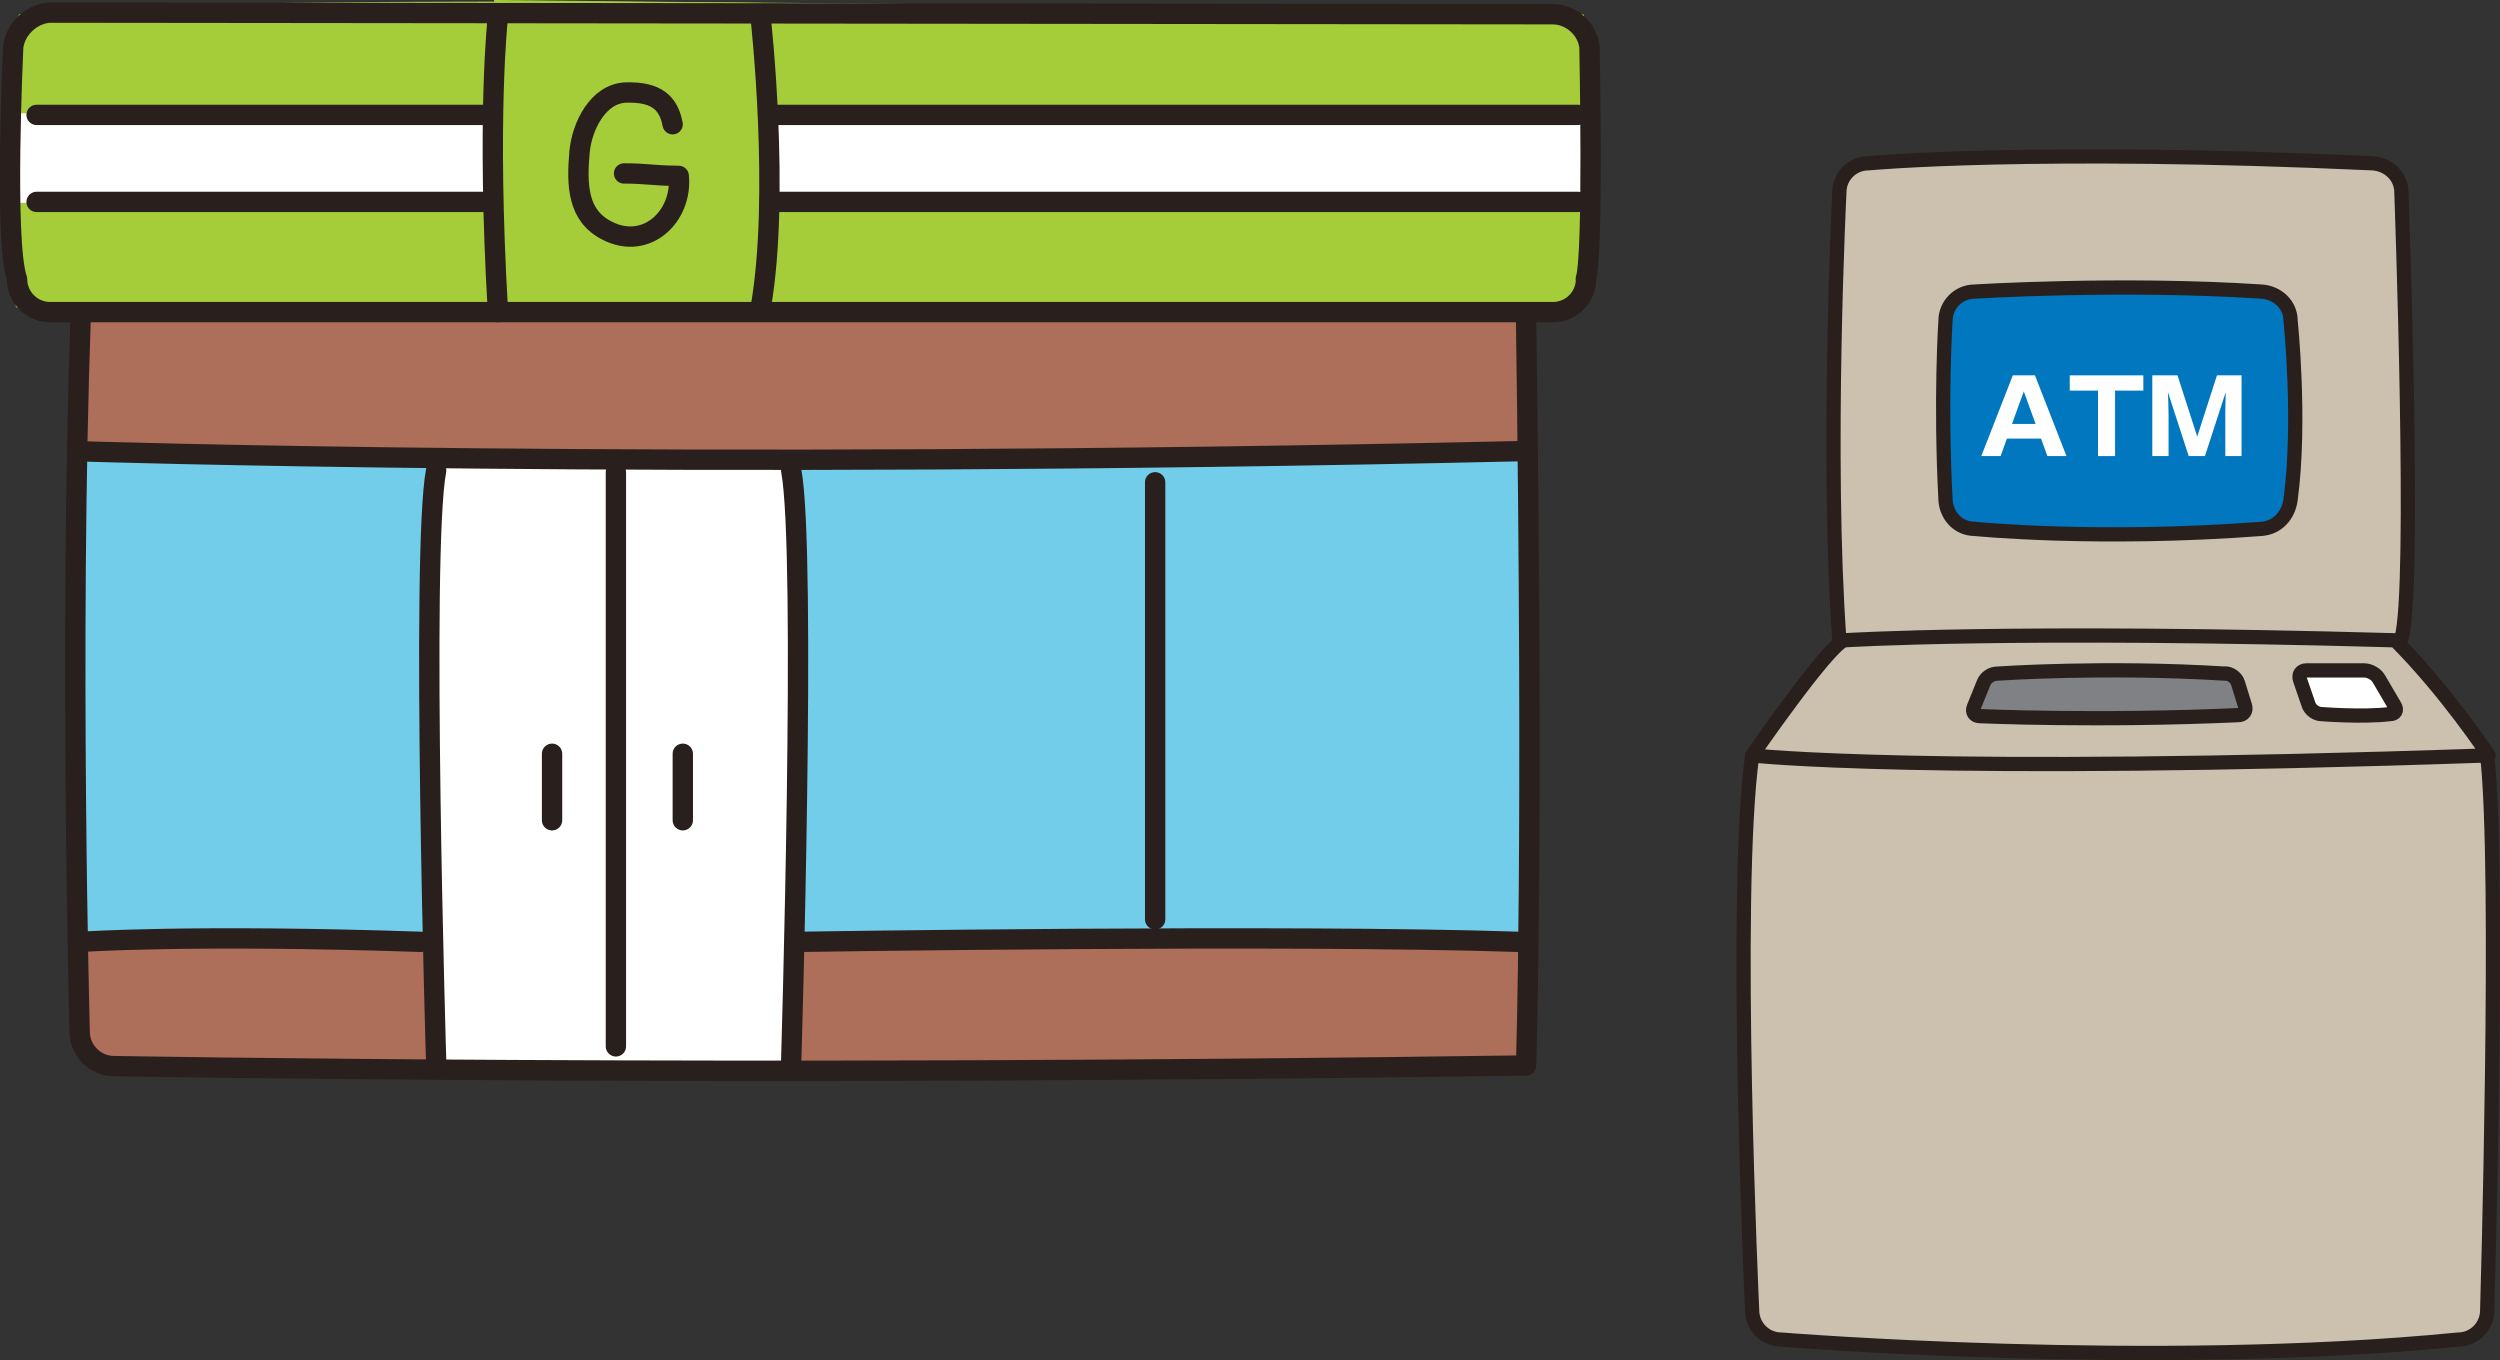
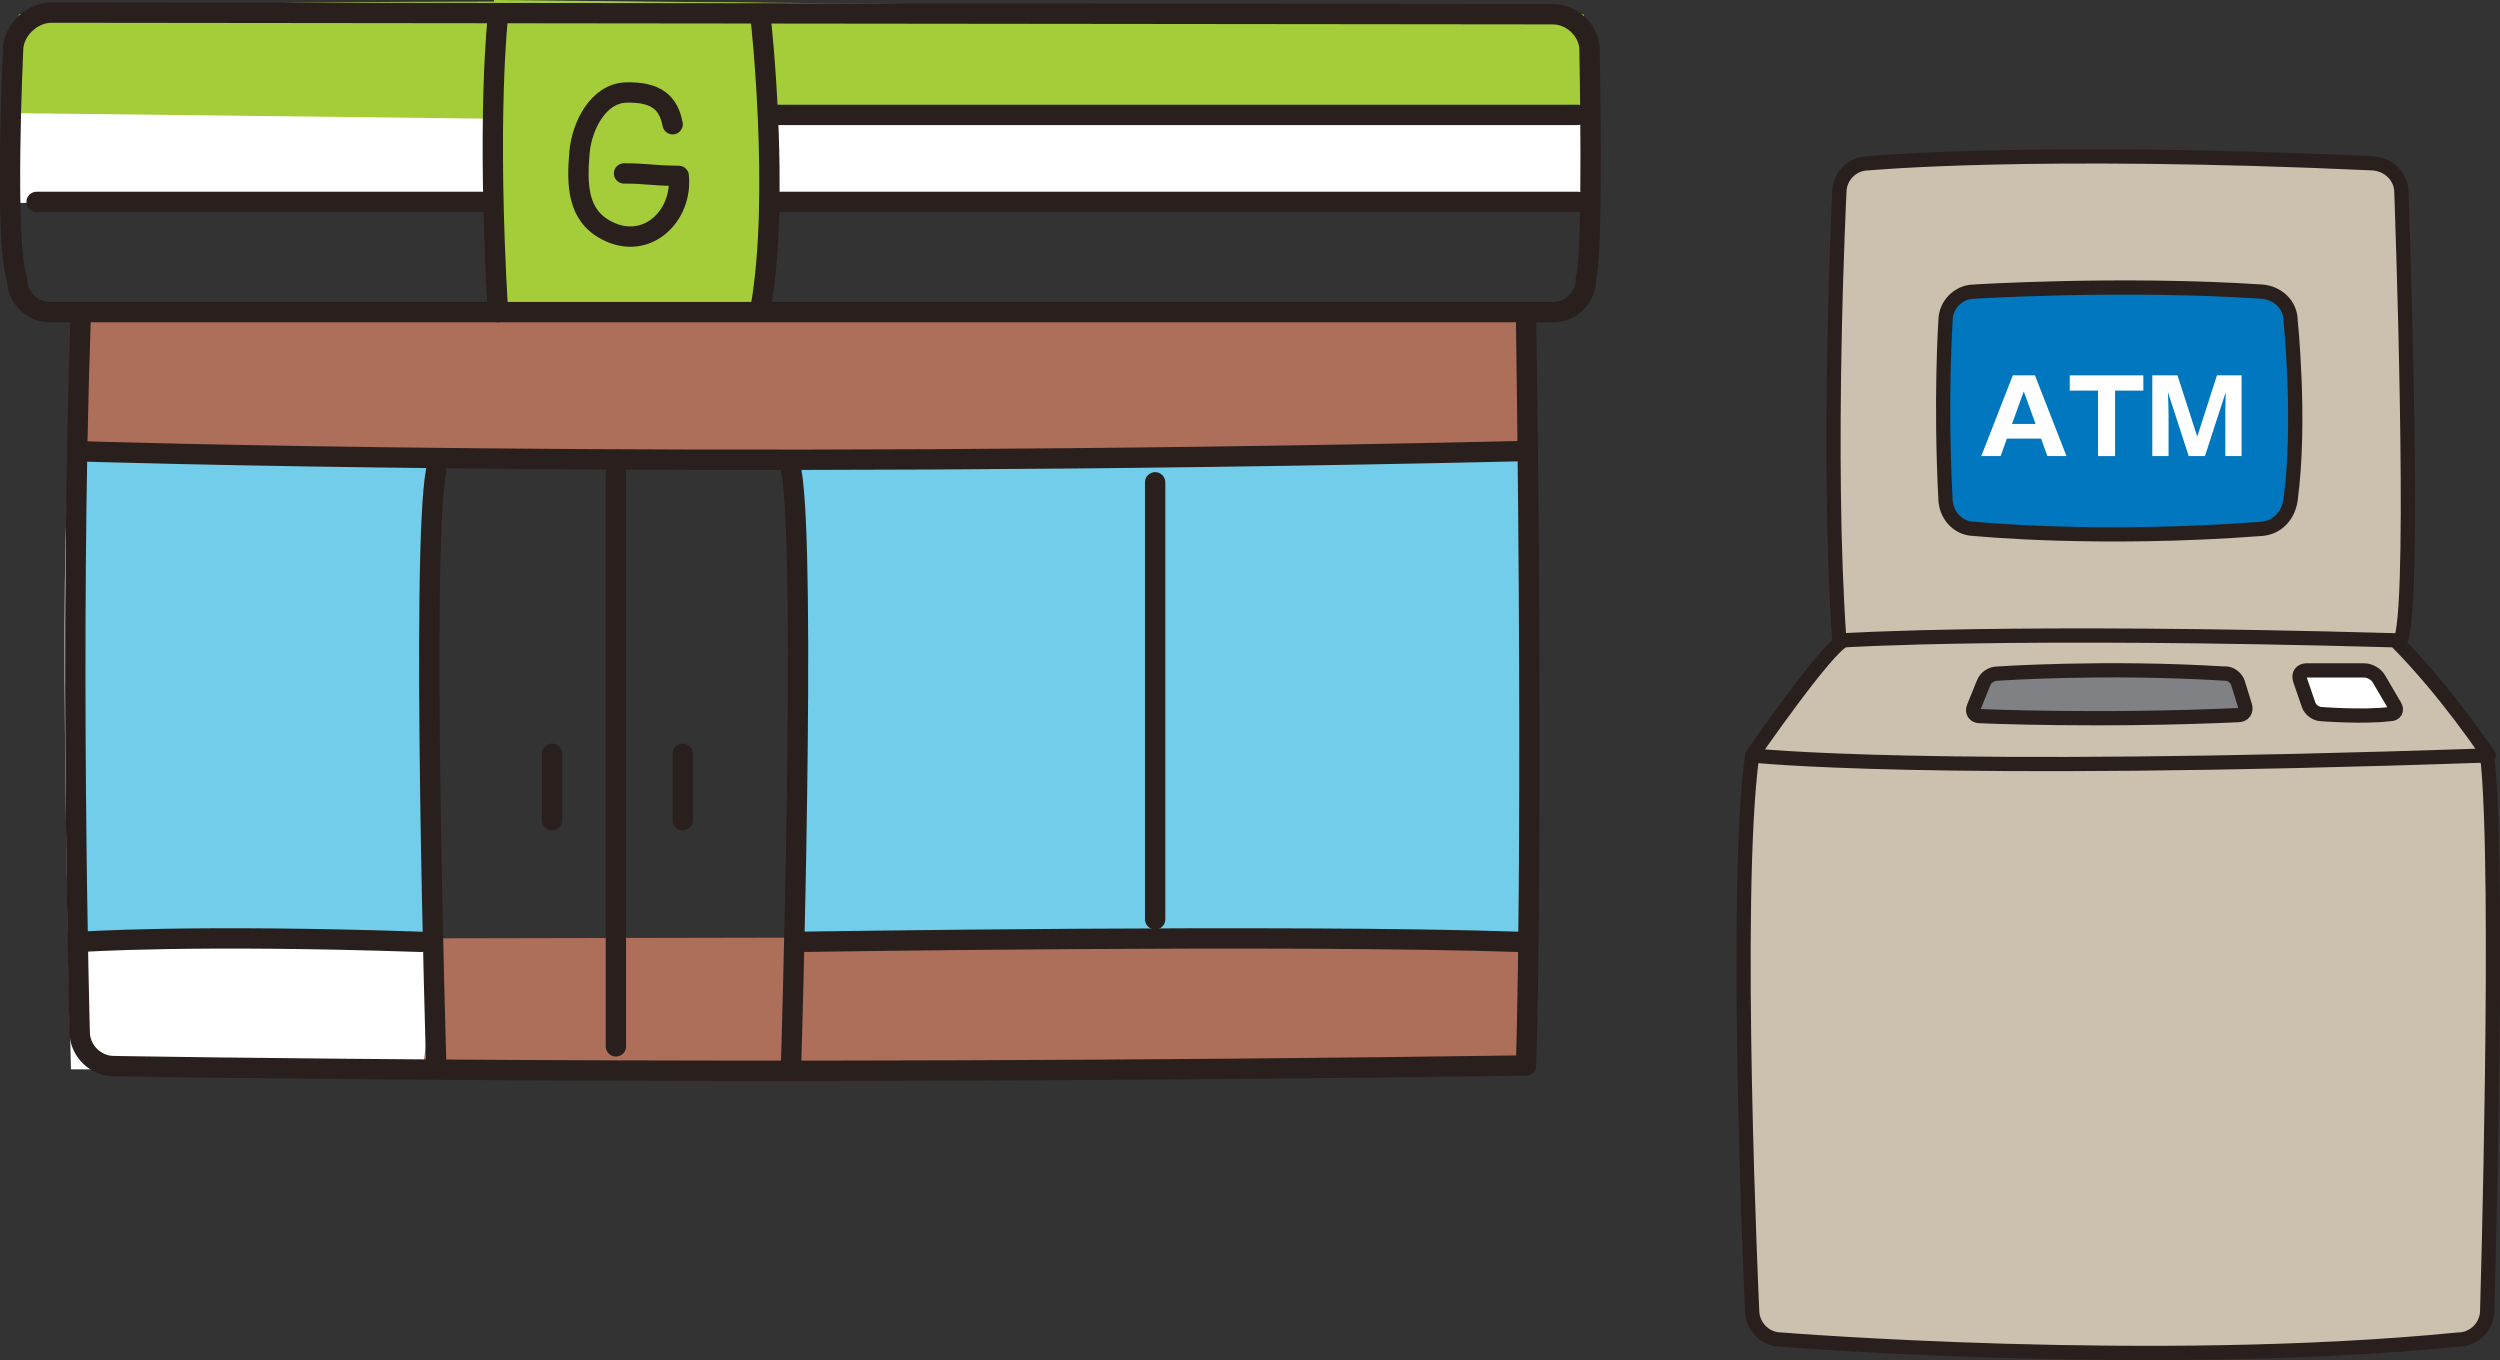
<svg xmlns="http://www.w3.org/2000/svg" id="_レイヤー_1" data-name="レイヤー 1" viewBox="0 0 122.95 66.89">
  <rect x="0" y="0" width="122.95" height="66.89" fill="#333333" stroke="none" />
  <defs>
    <style>
      .cls-1, .cls-2 {
        fill: none;
        stroke: #291f1d;
        stroke-linecap: round;
        stroke-linejoin: round;
      }

      .cls-3 {
        fill: #fff;
      }

      .cls-2 {
        stroke-width: .7px;
      }

      .cls-4 {
        fill: #71cde9;
      }

      .cls-5 {
        fill: #ccc1ae;
      }

      .cls-6 {
        fill: #a5cd39;
      }

      .cls-7 {
        fill: #0077bf;
      }

      .cls-8 {
        fill: #ae6f5a;
      }

      .cls-9 {
        fill: #808184;
      }
    </style>
  </defs>
  <path class="cls-8" d="M3.92,46.18l71.13-.14v6.27s-55.59.71-70.99-.28l-.14-5.84" />
-   <path class="cls-3" d="M21.31,22.66h17.82s.28,27.65-.57,29.93h-17.25s-.71-26.94,0-29.93" />
+   <path class="cls-3" d="M21.31,22.66s.28,27.65-.57,29.93h-17.25s-.71-26.94,0-29.93" />
  <path class="cls-4" d="M38.98,22.52v23.8s33.93-.14,36.06-.28v-24.09l-36.06.57" />
  <path class="cls-4" d="M3.92,46.18s-.43-13.11,0-24.23l17.1.71v23.38s-6.98.71-17.1.14" />
  <path class="cls-8" d="M4.35,15.39h70.7v6.56s-59.15,1.57-71.13,0l.43-6.56" />
-   <path class="cls-6" d="M.64,9.98h77.54l-.29,4.85S5.63,16.11.78,15.11l-.14-5.13" />
  <polyline class="cls-3" points=".36 5.56 78.18 5.41 78.18 9.98 .64 9.98 .36 5.56" />
  <path class="cls-6" d="M.36,5.56l23.94.28,53.88-.43-.29-4.7S10.76-.71.93.71L.36,5.56" />
  <path class="cls-6" d="M24.3,0s-.43,13.68.29,14.97l12.54.28s1.85-6.13.28-15.11l-13.11-.14" />
  <path class="cls-1" d="M78,13.73c0,.89-.73,1.62-1.62,1.62H2.46c-.89,0-1.62-.73-1.62-1.62-.65-1.81-.19-11.42-.19-11.42.1-.88.91-1.64,1.8-1.69l73.92.08c.89,0,1.7.72,1.8,1.61,0,0,.21,10.18-.18,11.41Z" />
  <path class="cls-1" d="M3.97,15.53c-.57,16.15-.05,35.26-.05,35.26.02.89.77,1.63,1.66,1.64,0,0,29.55.54,69.47-.03,0,0,.38-10.64,0-36.87" />
-   <line class="cls-1" x1="1.8" y1="5.65" x2="23.81" y2="5.65" />
  <line class="cls-1" x1="37.88" y1="5.65" x2="77.6" y2="5.65" />
  <line class="cls-1" x1="1.8" y1="9.93" x2="23.81" y2="9.93" />
  <line class="cls-1" x1="37.88" y1="9.93" x2="77.6" y2="9.93" />
  <path class="cls-1" d="M30.69,8.53c1.15,0,1.25.1,2.69.12.2,1.96-1.57,3.7-3.53,2.69-1.45-.74-1.49-2.23-1.35-3.85.11-1.27.91-2.9,2.29-2.94,1.51-.04,2.09.52,2.29,1.56" />
  <line class="cls-1" x1="27.15" y1="37.07" x2="27.15" y2="40.34" />
  <line class="cls-1" x1="33.58" y1="37.07" x2="33.58" y2="40.34" />
  <line class="cls-1" x1="30.29" y1="23.23" x2="30.29" y2="51.46" />
  <path class="cls-1" d="M24.49.79s-.57,4.87,0,14.56" />
  <path class="cls-1" d="M37.42.98s.95,8.59,0,14.1" />
  <path class="cls-1" d="M3.78,22.19s28.89.95,70.89,0" />
  <path class="cls-1" d="M3.97,46.32s5.51-.38,16.73,0" />
  <path class="cls-1" d="M39.32,46.32s24.14-.38,35.35,0" />
  <path class="cls-1" d="M21.45,52.21s-.76-25.09,0-29.08" />
  <path class="cls-1" d="M38.91,52.21s.76-25.09,0-29.08" />
  <line class="cls-1" x1="56.81" y1="23.72" x2="56.81" y2="45.21" />
  <path class="cls-5" d="M90.48,31.49s-.77-15.2,0-21.58c0,0-.35-1.89,1.68-1.89s11.28-.7,24.24,0c0,0,1.69-.28,1.69,2.1s.98,16.46-.14,21.44c0,0-16.46-.63-27.46-.07" />
  <path class="cls-5" d="M90.62,31.42s-4.34,4.91-4.27,5.6c0,0,13.17,1.33,35.94-.07,0,0-2.87-4.28-4.49-5.54,0,0-16.25-.63-27.18,0" />
  <path class="cls-5" d="M86.35,37.03s-1.12.63-.28,27.19c0,0-.07,1.82,2.03,1.82s17.65,1.19,32.5-.06c0,0,1.75.48,1.75-2.39s.77-21.37-.07-26.62c0,0-26.14,1.33-35.94.07" />
  <path class="cls-7" d="M95.52,19.65c.14-4.2,0-5.32,2.03-5.32s10.93-.42,13.87.07c0,0,1.19.07,1.33,1.47.14,1.4.42,7.01-.07,8.55-.49,1.54-1.05,1.68-3.22,1.75-2.17.07-7.98.28-12.12-.14,0,0-1.75-.07-1.82-2.6-.07-2.52,0-3.78,0-3.78" />
  <path class="cls-9" d="M97.21,34.3s.28-1.19,1.12-1.19,10.86-.28,11.35.07c.49.35.91,1.54.63,1.89-.28.35-7.08.28-7.08.28h-4.84s-1.75.28-1.19-1.05" />
  <path class="cls-3" d="M113.46,34.3s-.91-1.33.28-1.4c1.19-.07,2.74-.14,3.01.21s1.4,1.89.63,2.03c-.77.14-3.22.21-3.5-.07-.28-.28-.42-.77-.42-.77" />
  <path class="cls-2" d="M118.1,31.39c.72-2.31,0-21.93,0-21.93,0-.79-.65-1.39-1.43-1.43-16.69-.76-24.78,0-24.78,0-.79,0-1.43.64-1.43,1.43,0,0-.65,13,0,22.03" />
  <path class="cls-2" d="M117.8,31.49c-18.91-.53-27.11,0-27.11,0-.84.32-4.52,5.66-4.52,5.66,0,0,8.41.96,36.22,0,0,0-2.07-3.14-4.59-5.66Z" />
  <path class="cls-2" d="M122.32,37.17c.64,5.57,0,27.27,0,27.27,0,.79-.64,1.44-1.43,1.44-14.98,1.48-33.29,0-33.29,0-.79,0-1.43-.65-1.43-1.44,0,0-.95-20.34,0-27.27" />
  <path class="cls-2" d="M95.68,24.58c.04.79.64,1.43,1.43,1.43,0,0,6.06.61,14.11,0,.78-.06,1.32-.65,1.43-1.43.52-3.87,0-8.81,0-8.81,0-.79-.65-1.38-1.43-1.43-6.9-.45-14.11,0-14.11,0-.79,0-1.43.65-1.43,1.43,0,0-.26,3.85,0,8.81Z" />
  <path class="cls-2" d="M109.44,33.12c.26,0,.54.21.62.46l.35,1.13c.08.25-.07.46-.33.46-6.89.31-12.71.05-12.71.05-.26,0-.4-.2-.3-.44l.49-1.21c.1-.25.39-.44.65-.44,0,0,5.3-.37,11.24,0Z" />
  <path class="cls-2" d="M117.54,35.12c.26,0,.37-.19.23-.41l-.78-1.33c-.13-.23-.45-.41-.72-.41h-2.84c-.26,0-.4.2-.32.45l.43,1.25c.09.25.37.45.63.45,0,0,2.04.16,3.36,0Z" />
  <path class="cls-3" d="M100.37,21.57h-1.67l-.31.86h-.95l1.55-3.97h1.09l1.55,3.97h-.94l-.31-.86M98.95,20.85h1.16l-.58-1.6-.58,1.6Z" />
  <polyline class="cls-3" points="105.41 19.21 105.41 18.46 101.79 18.46 101.79 19.21 103.18 19.21 103.18 22.43 104.02 22.43 104.02 19.21 105.41 19.21" />
  <path class="cls-3" d="M107.09,18.46l.97,3.01.97-3.01h1.21v3.97h-.8v-2.05s0-.1,0-.15c0-.3.02-.65.02-.94l-1.02,3.14h-.8l-1.02-3.14c.01.27.03.86.03,1.11v2.03h-.8v-3.97h1.21" />
</svg>